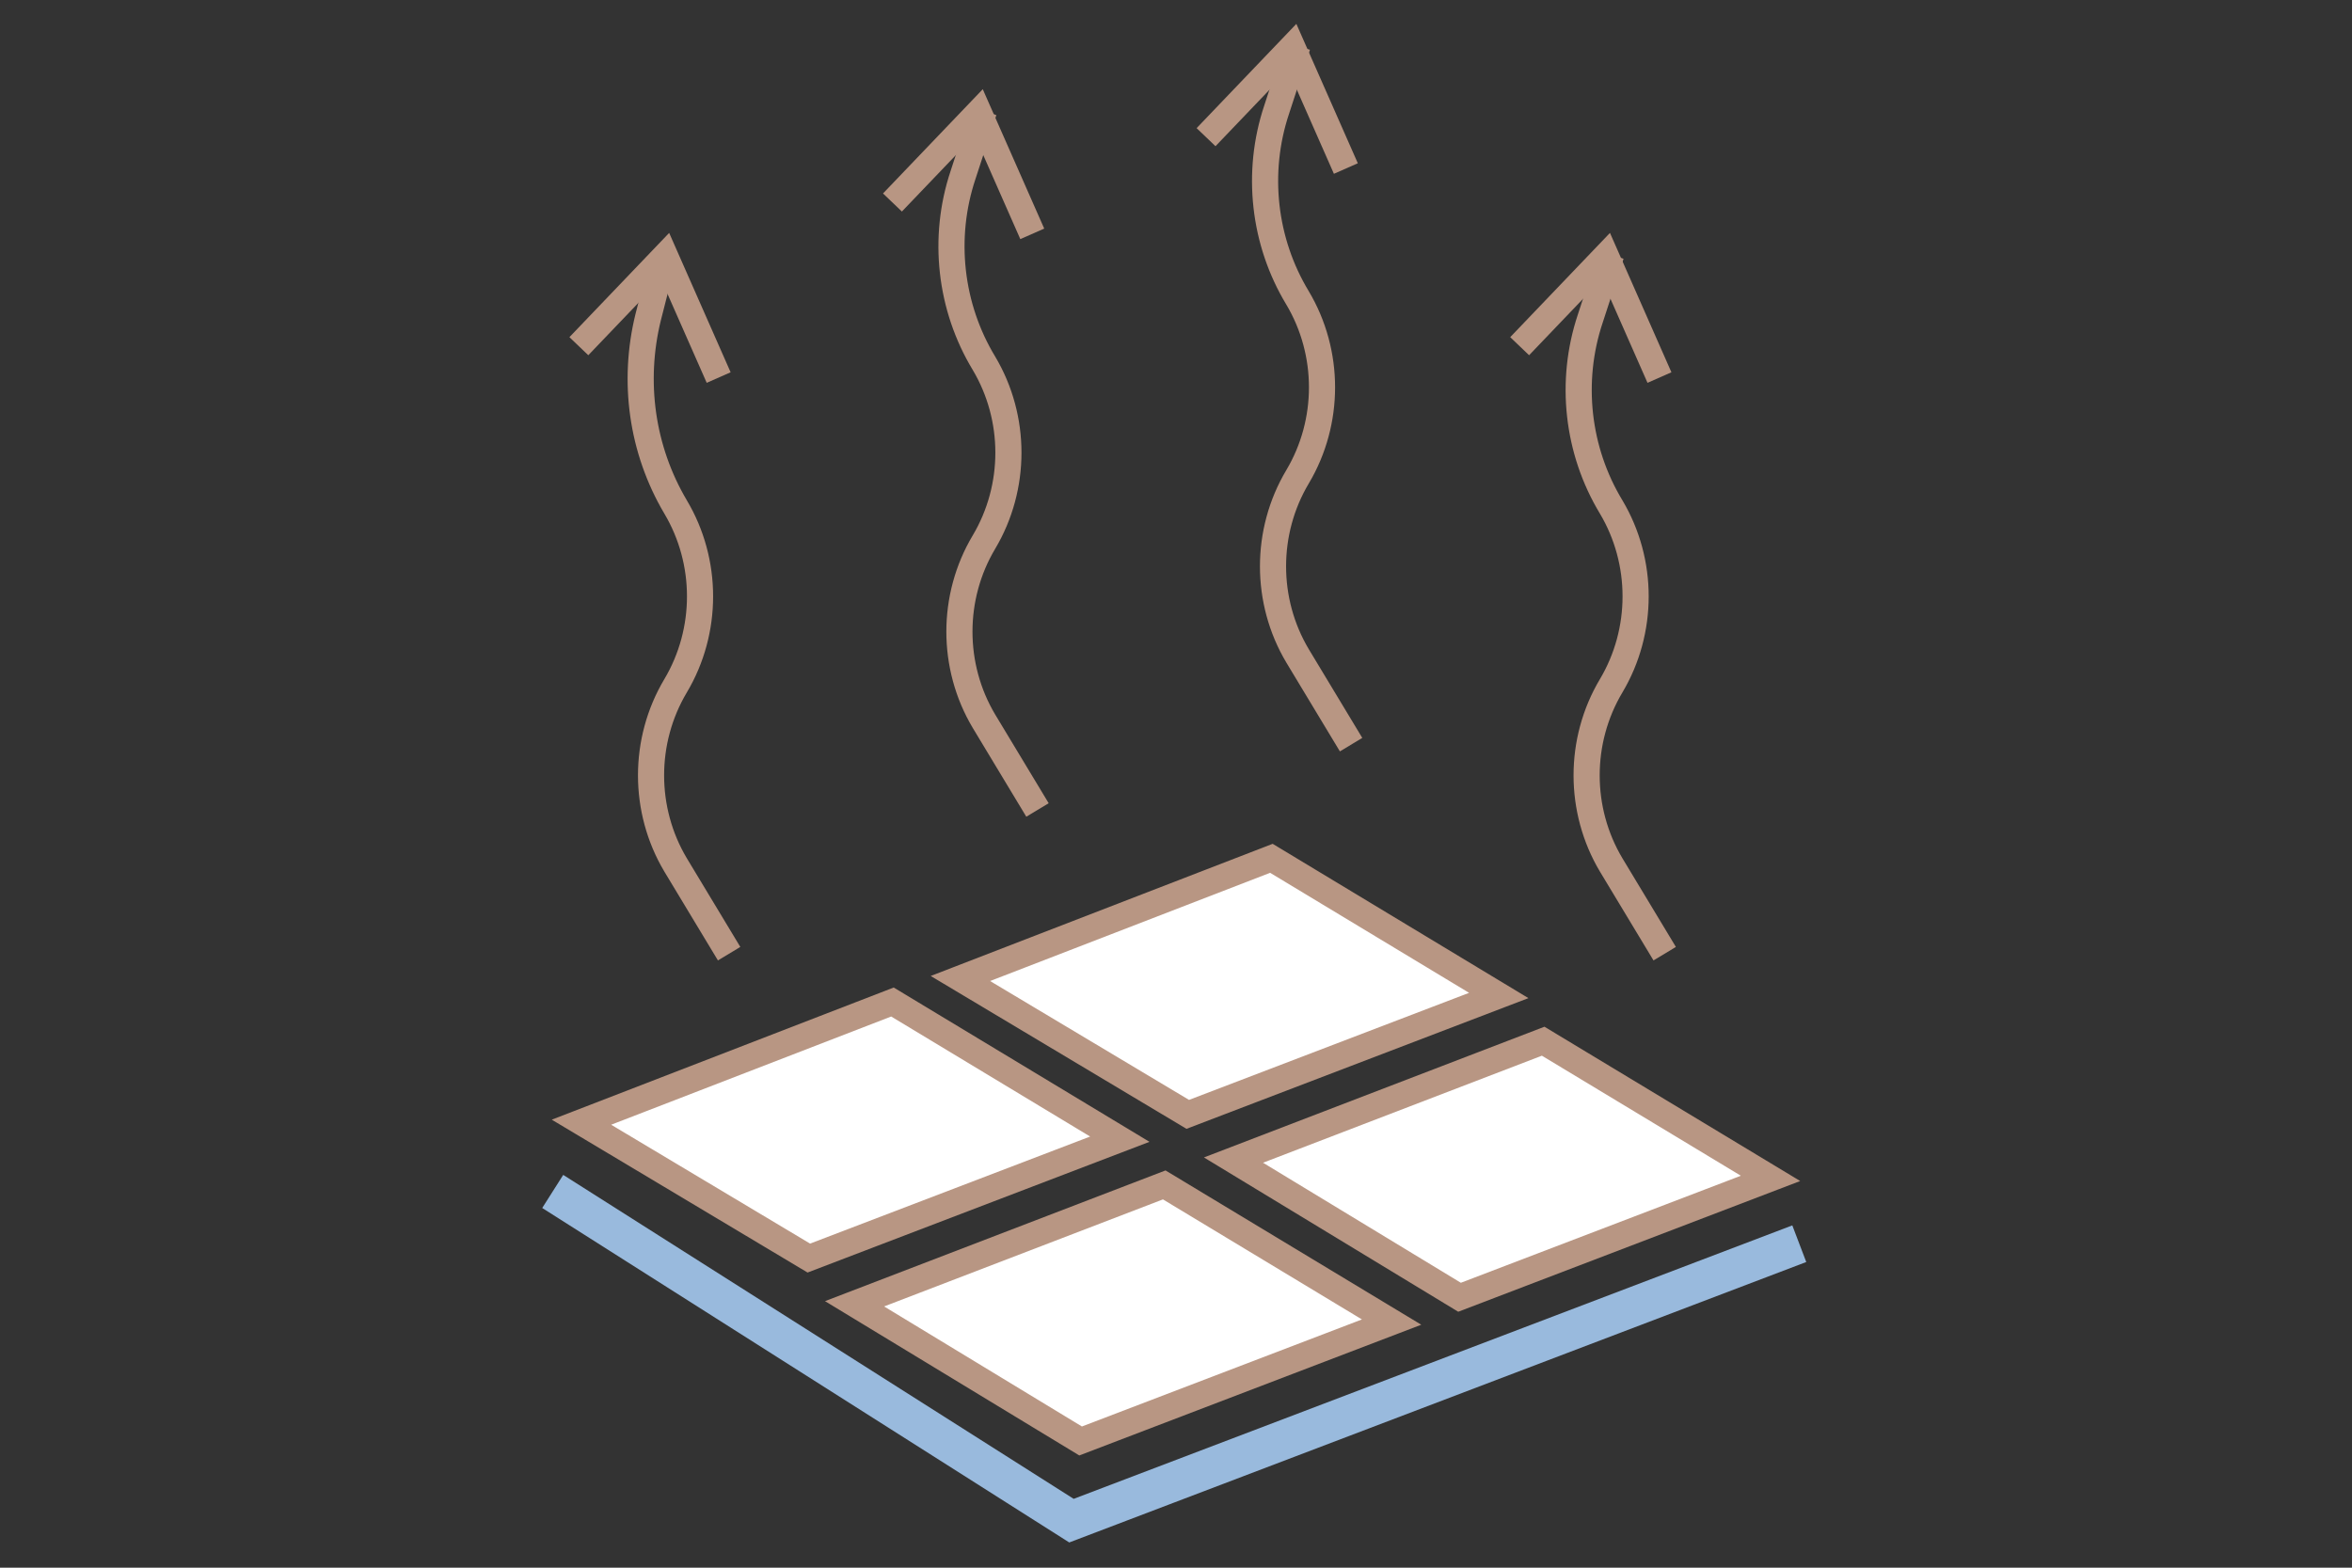
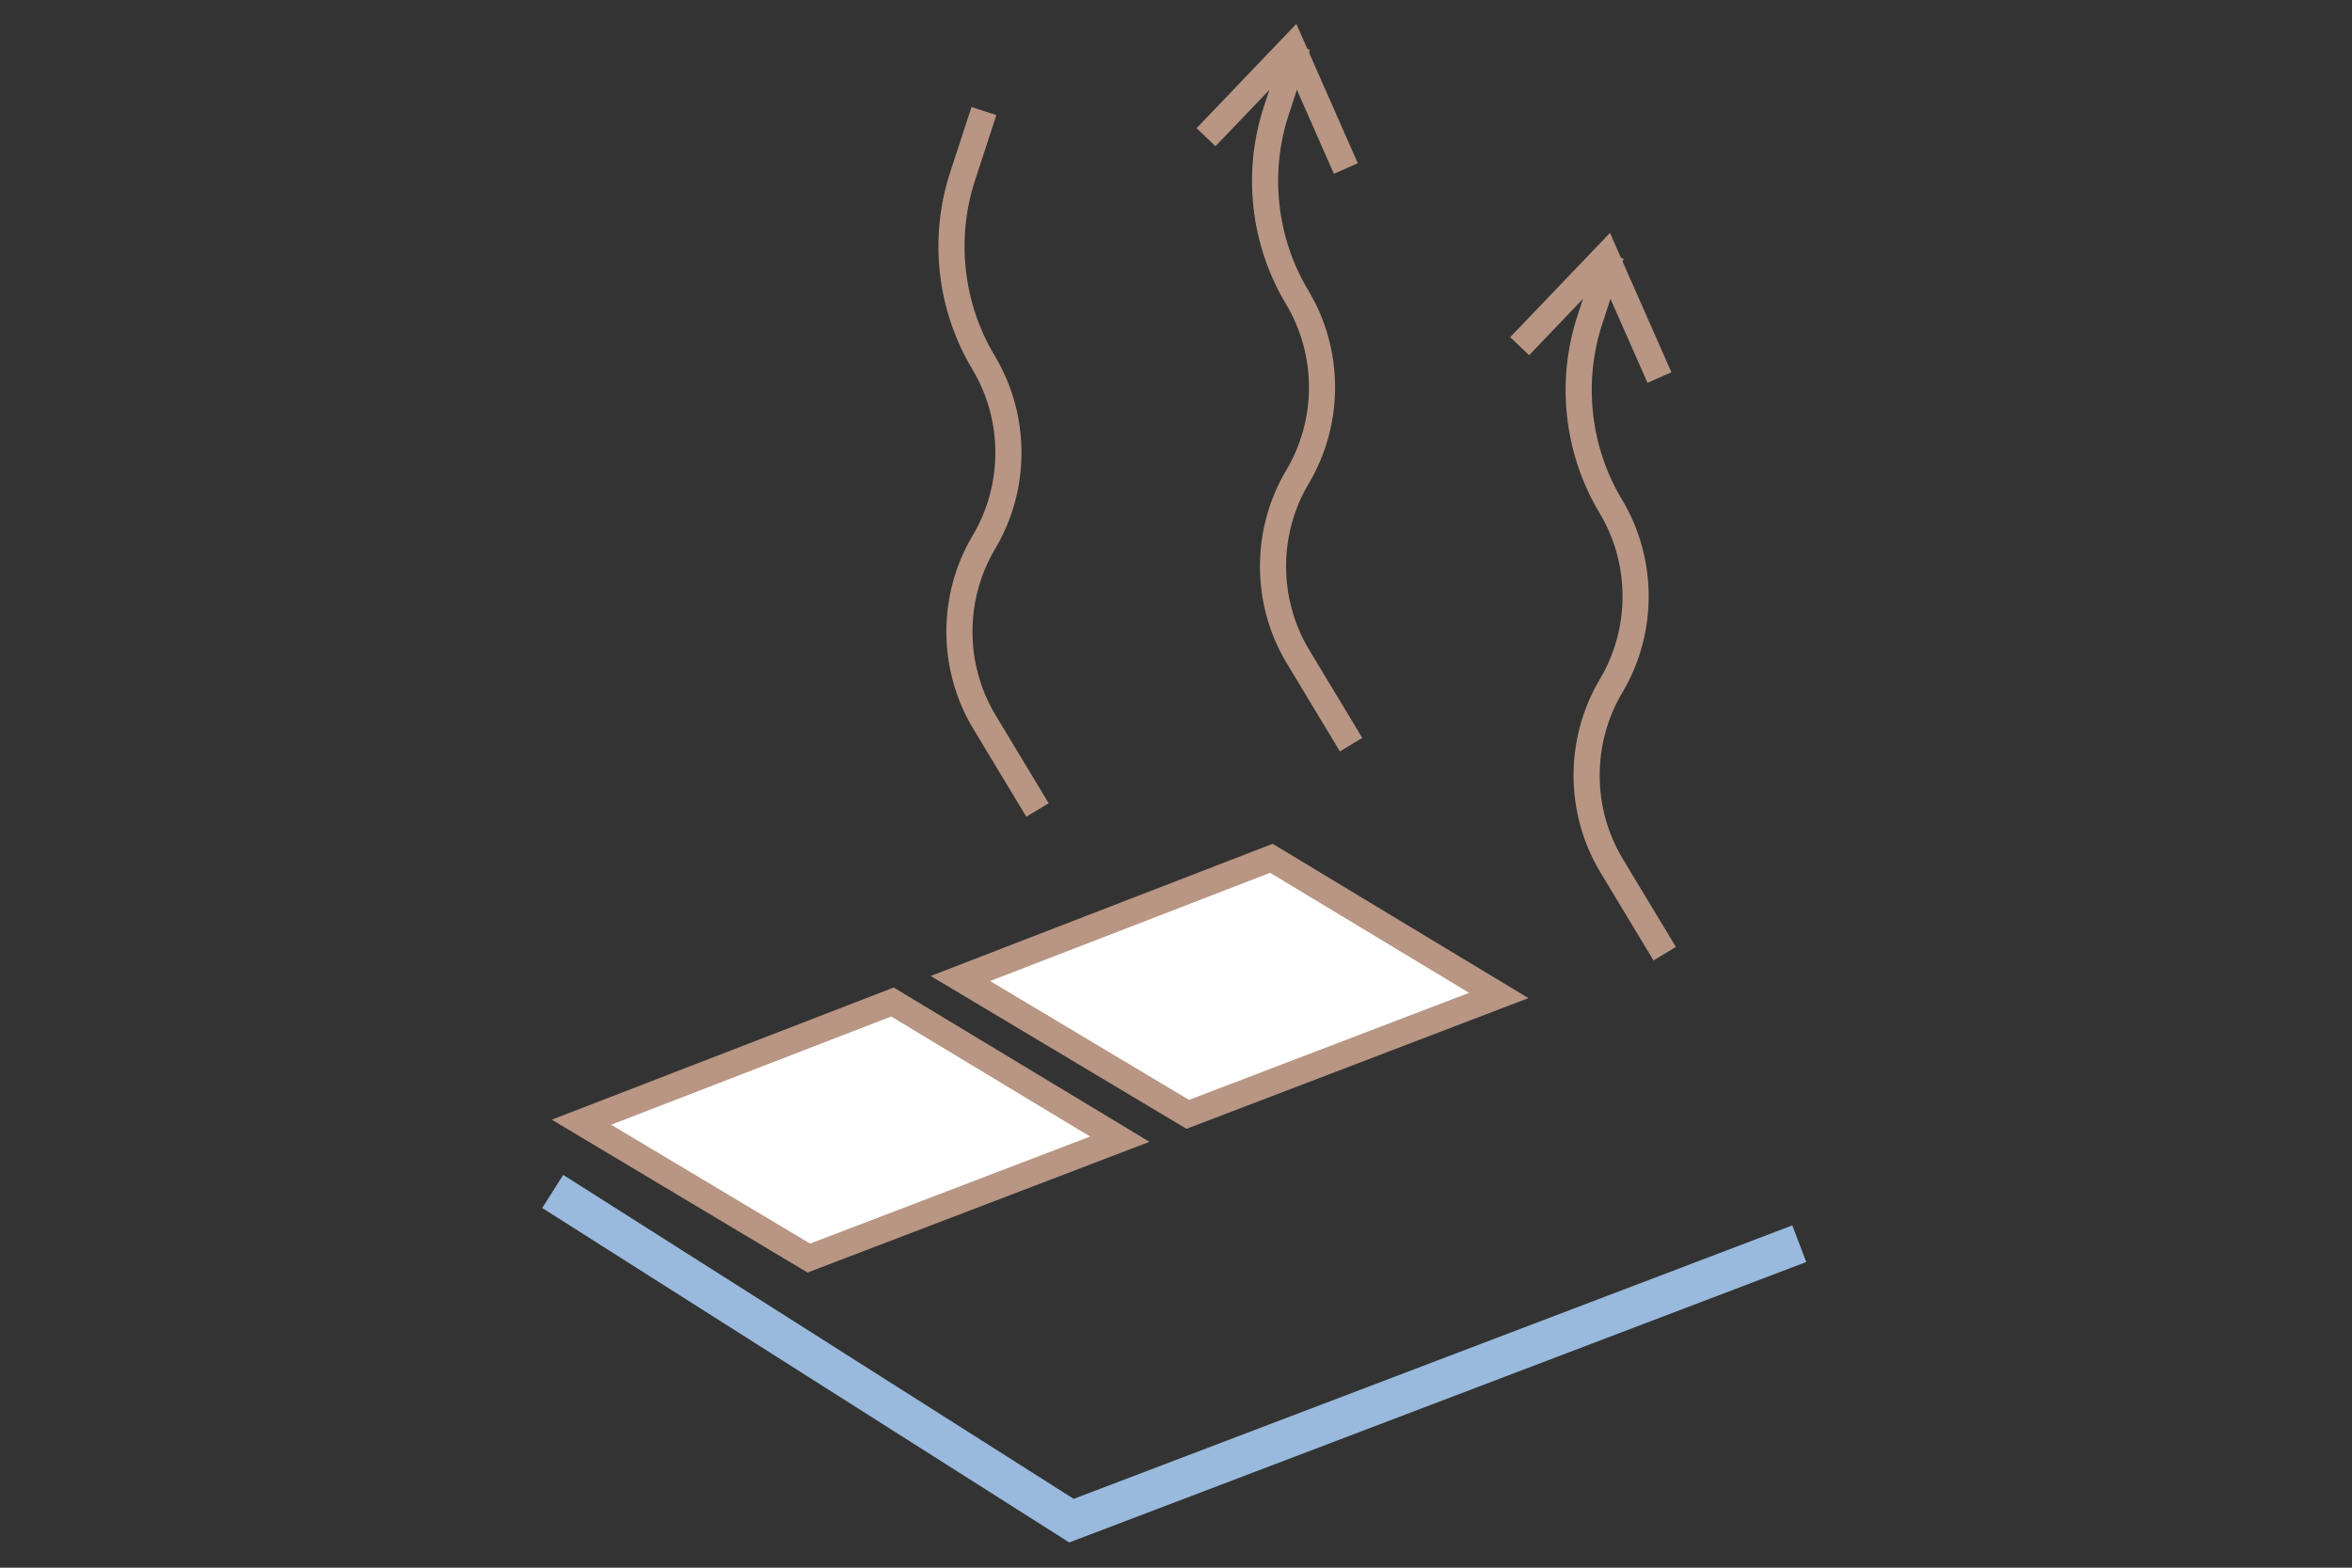
<svg xmlns="http://www.w3.org/2000/svg" version="1.1" id="Layer_1" x="0px" y="0px" width="180px" height="120px" viewBox="0 0 180 120" style="enable-background:new 0 0 180 120;" xml:space="preserve">
  <rect x="0" y="0" width="180" height="120" fill="#333333" stroke="none" />
  <style type="text/css">
	.st0{fill:#FFFFFF;stroke:#B89683;stroke-width:2;}
	.st1{fill:none;stroke:#99BADD;stroke-width:3;}
	.st2{fill:none;stroke:#B89683;stroke-width:2;}
</style>
  <title>icon-podlahovekurenie</title>
  <g id="Design">
    <g id="icon-podlahovekurenie" transform="translate(1, 2)">
      <path id="Rectangle" class="st0" d="M67.3,74.7l17.4,10.5l-23.8,9.1L43.5,83.9L67.3,74.7z" />
-       <path id="Rectangle-Copy-34" class="st0" d="M88.1,88.7l17.4,10.5l-23.8,9.1L64.4,97.8L88.1,88.7z" />
      <path id="Rectangle-Copy-33" class="st0" d="M96.3,63.7l17.4,10.5l-23.8,9.1L72.5,72.9L96.3,63.7z" />
-       <path id="Rectangle-Copy-35" class="st0" d="M117.1,77.7l17.4,10.5l-23.8,9.1L93.4,86.8L117.1,77.7z" />
      <polyline id="Path-120" class="st1" points="41.3,89.2 81,114.4 136.7,93.2   " />
      <path id="Path-121" class="st2" d="M126.4,71l-4.1-6.8c-2.5-4.2-2.5-9.5,0-13.7s2.5-9.5,0-13.7c-2.6-4.3-3.2-9.6-1.6-14.4l1.6-4.9    l0,0" />
      <path id="Path-121-Copy" class="st2" d="M102.4,55l-4.1-6.8c-2.5-4.2-2.5-9.5,0-13.7s2.5-9.5,0-13.7c-2.6-4.3-3.2-9.6-1.6-14.4    l1.6-4.9l0,0" />
      <path id="Path-121-Copy-2" class="st2" d="M78.4,60l-4.1-6.8c-2.5-4.2-2.5-9.5,0-13.7s2.5-9.5,0-13.7c-2.6-4.3-3.2-9.6-1.6-14.4    l1.6-4.9l0,0" />
-       <path id="Path-121-Copy-3" class="st2" d="M54.8,71l-4.1-6.8c-2.5-4.2-2.5-9.5,0-13.7c2.5-4.2,2.5-9.5,0-13.7    c-2.6-4.4-3.3-9.6-2.1-14.5l1.2-4.7l0,0" />
      <polyline id="Path-122" class="st2" points="115.3,24.5 121.9,17.6 126,26.9   " />
      <polyline id="Path-122-Copy" class="st2" points="91.3,8.5 97.9,1.6 102,10.9   " />
-       <polyline id="Path-122-Copy-2" class="st2" points="67.3,13.5 73.9,6.6 78,15.9   " />
-       <polyline id="Path-122-Copy-3" class="st2" points="43.3,24.5 49.9,17.6 54,26.9   " />
    </g>
  </g>
</svg>